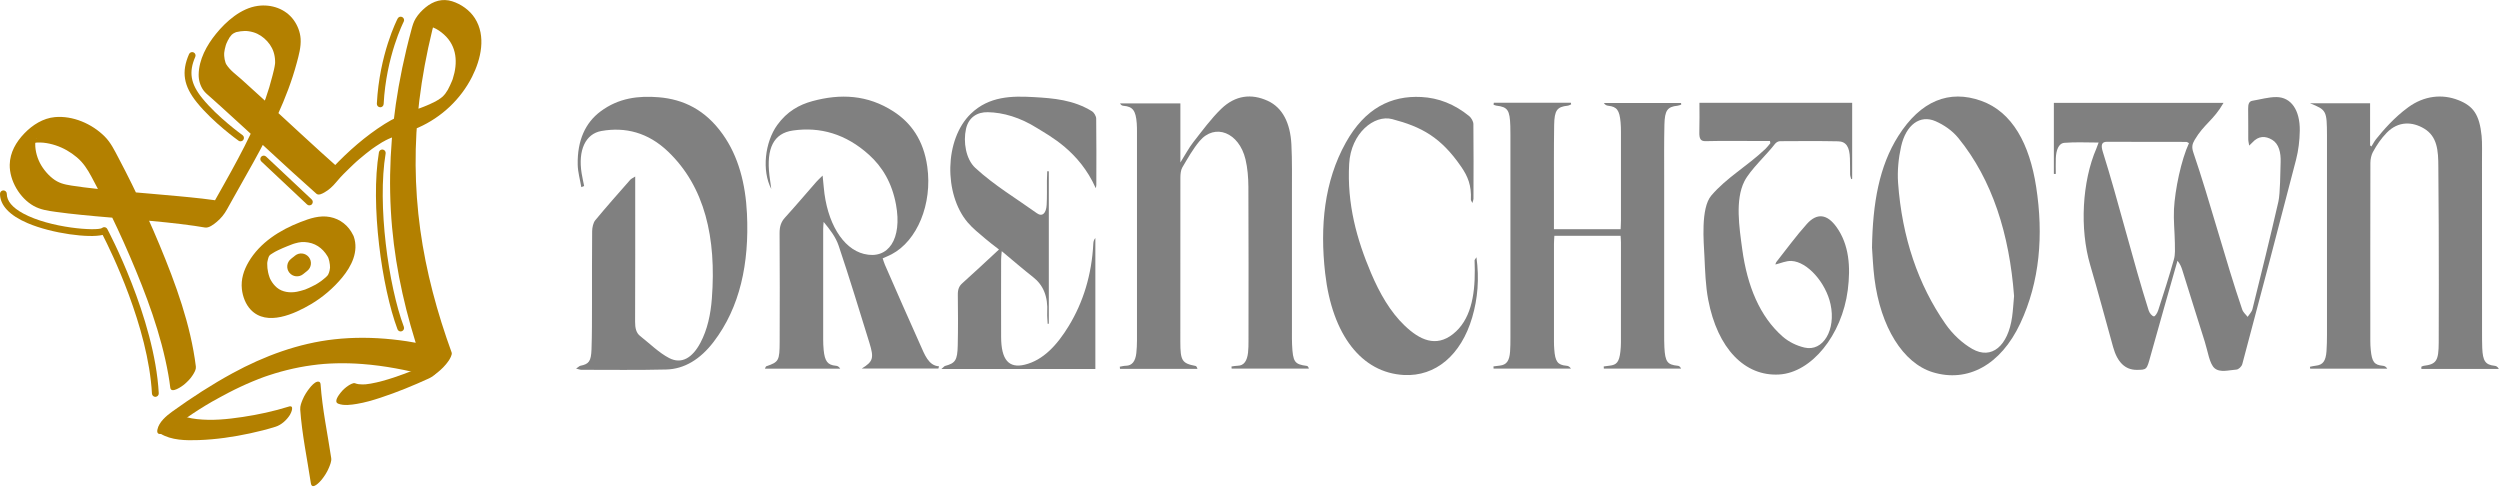
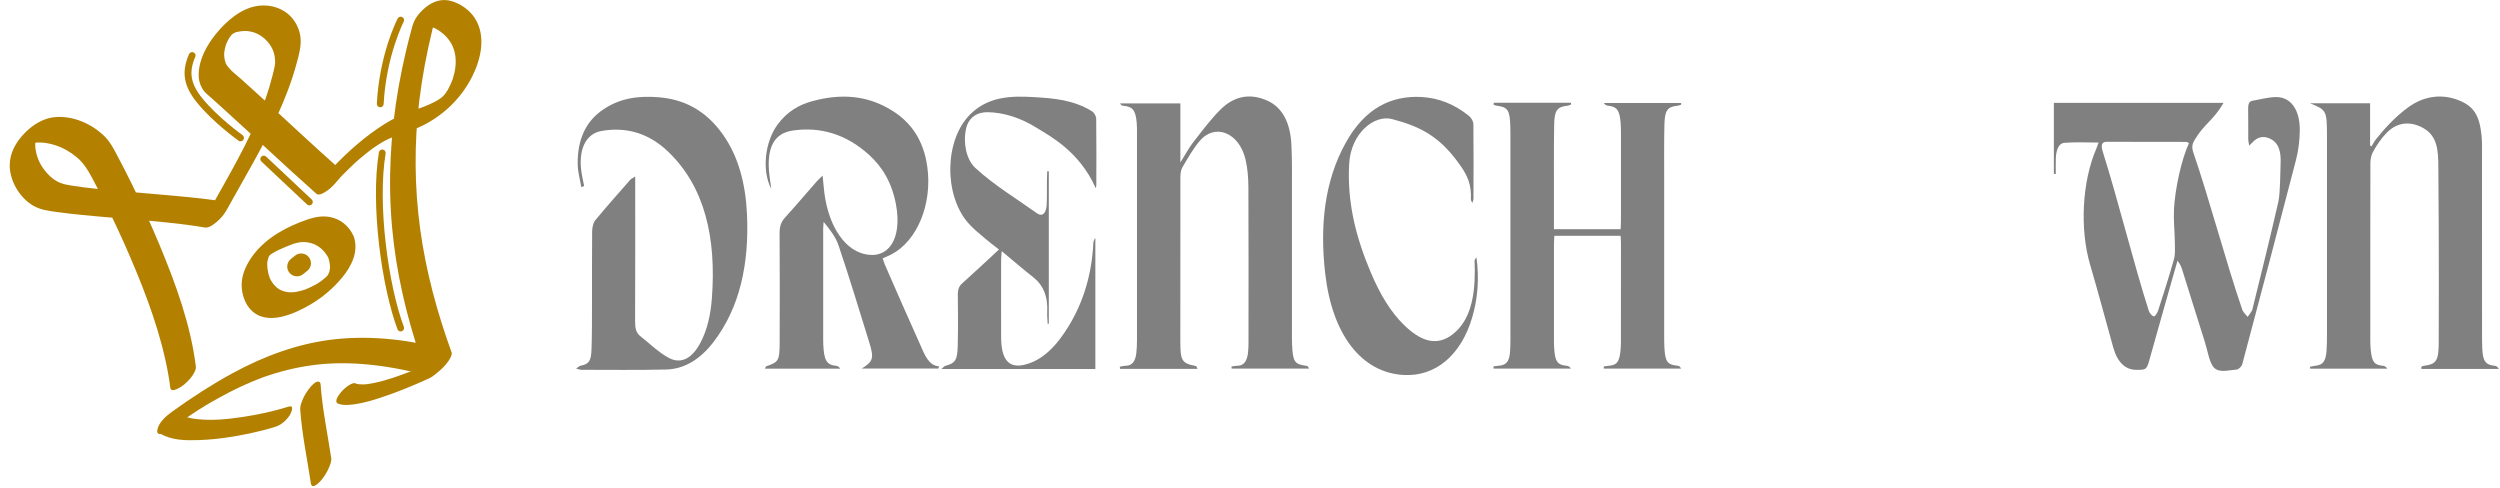
<svg xmlns="http://www.w3.org/2000/svg" fill="none" viewBox="0 0 933 182" height="182" width="933">
  <g clip-path="url(#clip0_41_73)">
    <path fill="#808080" d="M829.83 38.38C826.05 44.96 822.6 46.19 819.04 52.21C818.11 53.78 817.89 54.98 818.56 56.93C824.67 74.8 830.68 97.64 836.79 115.5C837.17 116.62 838.12 117.34 838.81 118.25C839.43 117.29 840.34 116.47 840.62 115.34C843.92 102.02 847.22 88.7 850.29 75.27C851.01 72.14 851 63.87 851.13 60.53C851.26 56.95 850.49 53.7 847.98 52.18C845.46 50.66 842.88 50.63 840.56 53.2C840.26 53.53 839.94 53.81 839.4 54.33C839.25 53.36 839.05 52.67 839.05 51.98C839.02 46.59 839.08 45.97 839.01 40.59C838.99 38.84 839.34 37.81 840.61 37.6C843.6 37.11 846.59 36.21 849.58 36.23C855.04 36.27 858.38 41.09 858.28 48.77C858.23 52.4 857.77 56.19 856.89 59.59C850.31 85.07 843.59 110.47 836.83 135.86C836.57 136.83 835.41 137.88 834.64 137.93C831.88 138.11 828.54 139.17 826.49 137.42C824.57 135.79 823.94 131.03 822.84 127.58C820.01 118.68 817.25 109.75 814.45 100.83C814.1 99.72 813.71 98.63 812.64 97.3C809.28 109.13 805.88 120.93 802.59 132.79C801.16 137.96 801.27 138.03 797.37 138.03C793.117 138.03 790.2 135.2 788.62 129.54C785.77 119.32 783.04 109.03 780.06 98.89C776.09 85.4 777.04 67.73 782.37 55.42C782.64 54.79 782.86 54.11 783.2 53.2C778.8 53.2 774.62 52.96 770.45 53.3C768.22 53.48 767.34 56.12 767.23 59.09C767.16 61.03 767.22 62.98 767.22 64.92C766.98 64.92 766.74 64.92 766.5 64.92V38.38H829.82H829.83ZM816.93 53.42C816.41 53.16 816.2 52.96 815.99 52.96C806.07 52.93 796.15 52.92 786.24 52.92C784.2 52.92 784.05 54.35 784.77 56.65C790.47 74.75 796.14 97.78 801.88 115.85C802.2 116.85 803.09 117.93 803.8 118.07C804.27 118.17 805.12 116.8 805.43 115.84C807.47 109.53 809.51 103.21 811.32 96.76C811.83 94.96 811.69 92.73 811.66 90.71C811.6 86.48 811.12 82.23 811.33 78.04C811.7 70.85 814.02 59.65 816.93 53.41V53.42Z" />
    <path fill="#808080" d="M903.66 136.85C903.94 136.74 904.21 136.57 904.49 136.53C909.25 135.94 910.11 134.69 910.13 127.75C910.17 113.28 910.19 98.81 910.13 84.34C910.1 77.4 909.99 65.72 909.99 62.37C909.99 56.14 909.59 50.93 904.68 47.98C900.33 45.38 895.06 45.1 890.74 49.53C888.62 51.71 887.06 54.02 885.56 56.76C884.99 57.81 884.64 59.39 884.63 60.73C884.58 81.15 884.59 106.88 884.6 127.3C884.6 128.42 884.66 129.54 884.77 130.65C885.2 135.05 886.1 136.2 889.21 136.5C889.8 136.56 890.38 136.72 890.93 137.58H862.16C862.13 137.35 862.1 137.12 862.07 136.88C862.81 136.74 863.55 136.55 864.3 136.47C866.89 136.18 867.98 134.77 868.25 131.06C868.39 129.06 868.42 127.03 868.43 125.01C868.44 100.44 868.43 75.87 868.43 51.31C868.43 51.09 868.43 50.86 868.43 50.64C868.39 41.28 868.26 41.03 862.11 38.55H884.52V54.26C884.68 54.4 884.85 54.54 885.01 54.67C885.59 53.76 886.07 52.78 886.75 51.93C889.32 48.75 893.4 43.93 898.76 40.03C904.74 35.67 911.48 35.01 917.46 37.37C923.02 39.56 925.33 42.73 926.14 50.73C926.39 53.16 926.27 57.7 926.28 60.16C926.3 81.47 926.29 102.79 926.3 124.1C926.3 126.01 926.3 127.92 926.37 129.82C926.57 134.76 927.54 136.13 930.96 136.51C931.52 136.57 932.08 136.79 932.58 137.69H903.65C903.65 137.41 903.65 137.13 903.65 136.85H903.66Z" />
    <path fill="#808080" d="M440.52 38.58V60.64C442.39 57.66 443.69 55.17 445.27 53.15C448.67 48.81 452 44.24 455.77 40.61C461.05 35.52 467.05 34.85 473.12 37.63C478.64 40.16 481.54 45.9 481.95 53.9C482.26 60.04 482.14 66.23 482.15 72.4C482.17 89.67 482.15 106.95 482.15 124.22C482.15 125.68 482.13 127.14 482.2 128.59C482.5 135.1 483.1 135.95 487.67 136.55C487.96 136.59 488.23 136.77 488.48 137.56H459.64C459.62 137.3 459.61 137.03 459.59 136.77C460.38 136.67 461.17 136.5 461.95 136.49C464.27 136.46 465.43 134.62 465.77 131.6C465.93 130.17 465.94 128.69 465.94 127.24C465.95 108.06 466 88.88 465.9 69.7C465.88 66.28 465.59 62.7 464.82 59.48C462.42 49.42 453.41 45.83 447.66 52.67C445.25 55.53 443.25 59.1 441.22 62.53C440.69 63.43 440.52 65 440.52 66.26C440.48 86.67 440.48 107.09 440.5 127.5C440.5 134.66 441.13 135.59 446.17 136.57C446.44 136.62 446.69 136.93 446.89 137.67H417.98C417.96 137.4 417.93 137.12 417.91 136.85C418.67 136.73 419.43 136.51 420.19 136.5C422.47 136.47 423.75 134.84 424.08 131.74C424.24 130.2 424.32 128.62 424.32 127.06C424.33 101.15 424.33 75.24 424.32 49.33C424.32 48.21 424.32 47.08 424.23 45.97C423.87 41.26 422.75 39.79 419.35 39.49C418.89 39.45 418.43 39.36 418 38.6H440.46L440.52 38.58Z" />
    <path fill="#808080" d="M557.49 38.34H586.26C586.29 38.55 586.32 38.75 586.35 38.96C585.91 39.13 585.47 39.4 585.03 39.45C581.12 39.87 580.1 41.1 580.01 46.67C579.87 55.75 579.94 64.84 579.93 73.92C579.93 77.71 579.93 81.5 579.93 85.54H604.82C604.86 84.44 604.94 83.36 604.94 82.28C604.94 71.29 604.94 60.3 604.94 49.3C604.94 48.07 604.91 46.83 604.8 45.61C604.39 41.1 603.42 39.84 600.23 39.47C599.66 39.4 599.09 39.25 598.56 38.45H627.37C627.39 38.65 627.41 38.85 627.43 39.05C626.96 39.19 626.5 39.41 626.03 39.46C622.32 39.84 621.28 41.14 621.16 46.53C621.01 53.03 621.07 59.54 621.07 66.04C621.07 85.56 621.07 105.07 621.07 124.59C621.07 126.27 621.07 127.96 621.15 129.63C621.42 134.99 622.25 136.12 626.11 136.5C626.55 136.54 626.98 136.7 627.37 137.55H598.55C598.54 137.29 598.52 137.02 598.51 136.76C599.24 136.66 599.96 136.54 600.69 136.47C603.38 136.2 604.29 135.04 604.73 131.2C604.85 130.1 604.93 128.97 604.93 127.85C604.95 115.4 604.95 102.95 604.94 90.5C604.94 89.74 604.86 88.98 604.81 88.01H580.09C580.04 89.05 579.94 90.03 579.94 91.01C579.94 103.12 579.94 115.24 579.94 127.35C579.94 128.36 579.97 129.37 580.05 130.37C580.37 134.93 581.32 136.2 584.54 136.49C585.13 136.54 585.71 136.69 586.27 137.55H557.4L557.36 136.74C558.16 136.64 558.96 136.54 559.76 136.44C562.23 136.15 563.31 134.72 563.56 131.21C563.68 129.54 563.69 127.85 563.69 126.17C563.69 100.82 563.69 75.47 563.69 50.12C563.69 49.11 563.69 48.1 563.65 47.09C563.48 41.09 562.68 39.92 558.46 39.43C558.1 39.39 557.75 39.21 557.4 39.09L557.49 38.32V38.34Z" />
    <path fill="#808080" d="M287.84 70.52C284.25 63.64 285.46 53.05 290.08 46.64C293.72 41.59 298.28 39.07 303.2 37.74C313.57 34.92 323.77 35.3 333.52 41.64C339.87 45.77 344.67 52.14 346.07 62.24C348 76.15 342.3 89.88 332.74 94.9C331.71 95.44 330.65 95.86 329.41 96.42C329.73 97.33 329.94 98.13 330.26 98.84C334.61 108.75 338.93 118.7 343.37 128.53C345.04 132.24 346.51 136.5 350.43 136.7C350.36 136.98 350.29 137.26 350.22 137.53H321.62C325.86 134.92 326.23 133.65 324.47 127.96C320.71 115.84 317.02 103.68 313 91.74C311.85 88.32 309.66 85.6 307.38 82.81C307.32 83.71 307.21 84.61 307.21 85.52C307.21 99.21 307.21 112.9 307.21 126.59C307.21 127.93 307.26 129.29 307.39 130.62C307.8 134.82 308.9 136.22 311.87 136.49C312.45 136.54 313.03 136.71 313.57 137.58H285.47C285.74 137.04 285.81 136.75 285.92 136.72C290.65 135.1 290.95 134.65 290.97 127.48C291.01 114.02 291.04 100.55 290.94 87.09C290.92 84.43 291.54 82.75 292.99 81.17C296.94 76.83 300.78 72.29 304.67 67.85C305.26 67.18 305.91 66.61 307 65.53C307.19 67.45 307.32 68.69 307.43 69.94C308.58 83.03 314.47 92.79 322.41 94.76C331.59 97.04 336.74 89.13 334.39 76.36C332.89 68.2 329.26 62.25 324.36 57.81C315.67 49.94 306.05 47.25 295.89 48.71C288.71 49.74 285.96 55.36 287.15 65.44C287.35 67.14 287.61 68.83 287.84 70.52Z" />
    <path fill="#808080" d="M216.95 69.86C216.48 67.07 215.66 64.28 215.6 61.47C215.41 52.4 218.48 45.8 224.08 41.61C230.91 36.5 238.34 35.68 245.87 36.3C254.93 37.05 263.17 40.87 269.76 50.16C275.56 58.33 278.24 68.52 278.77 79.79C279.64 98.26 276.19 114.68 266.31 127.6C261.35 134.09 255.4 137.73 248.64 137.9C238.08 138.16 227.51 138.01 216.94 138.01C216.49 138.01 216.05 137.81 215 137.56C215.89 136.96 216.22 136.59 216.58 136.51C219.76 135.87 220.59 134.9 220.75 130.36C220.95 124.76 220.92 119.15 220.93 113.54C220.95 104.45 220.89 95.36 220.99 86.28C221 84.9 221.42 83.08 222.12 82.24C226.4 77.06 230.82 72.1 235.21 67.1C235.6 66.66 236.14 66.48 237.06 65.88C237.06 67.7 237.06 68.99 237.06 70.27C237.06 86.87 237.09 103.48 237.02 120.08C237.01 122.47 237.43 124.24 238.9 125.4C242.48 128.21 245.9 131.63 249.7 133.61C254.36 136.04 258.4 133.57 261.4 127.92C264.01 123.01 265.22 117.33 265.67 111.36C267.38 88.85 263.09 69.72 249.29 56.54C241.82 49.41 233.34 47.32 224.46 48.88C218.47 49.93 215.67 56.12 217.07 64.7C217.33 66.29 217.69 67.85 218 69.42C217.65 69.56 217.3 69.71 216.95 69.85V69.86Z" />
-     <path fill="#808080" d="M660.57 52.62C658.85 52.62 657.12 52.62 655.4 52.62C649.12 52.62 642.85 52.52 636.57 52.68C634.64 52.73 634.12 51.8 634.19 49.21C634.31 43.96 634.23 43.9 634.23 38.37H691.23V66.72C691.11 66.77 690.99 66.82 690.87 66.87C690.73 66.27 690.47 65.67 690.46 65.07C690.41 61.82 690.48 62.35 690.39 59.1C690.27 54.83 688.98 52.81 686 52.74C678.77 52.59 671.54 52.64 664.31 52.69C663.67 52.69 662.87 53.11 662.4 53.73C659.57 57.5 653.14 63.39 650.99 67.69C647.53 74.61 649.07 84.73 650.21 93.07C652.09 106.78 656.75 118.09 665.25 125.57C667.66 127.69 670.61 129.05 673.44 129.71C680.4 131.35 685.23 123.08 683.16 113.55C681.41 105.5 674.54 97.68 668.57 97.39C666.61 97.29 664.62 98.23 662.58 98.71C662.66 98.49 662.72 98.05 662.91 97.81C666.69 93.03 670.34 88 674.33 83.57C678.15 79.33 681.93 79.89 685.41 84.77C690.11 91.35 690.69 99.66 689.59 108.24C687.41 125.15 676.01 139.04 664.02 139.76C651.16 140.54 640.98 130.07 637.51 111.89C636.51 106.66 636.35 101.07 636.09 95.62C635.84 90.41 634.65 77.7 638.65 72.99C644.38 66.26 651.92 62.14 658.88 55.55C659.55 54.91 660.09 54.16 660.69 53.46C660.65 53.19 660.6 52.91 660.56 52.64L660.57 52.62Z" />
    <path fill="#808080" d="M351.35 137.69C352.2 136.97 352.43 136.64 352.7 136.57C356.53 135.54 357.31 134.47 357.43 128.89C357.57 122.61 357.54 116.33 357.46 110.05C357.43 108 357.91 106.8 359.13 105.71C363.61 101.7 368.03 97.54 372.82 93.11C370.89 91.6 369.24 90.41 367.67 89.04C365.44 87.11 363.1 85.33 361.11 82.98C352.2 72.42 352.42 52 362.32 42.44C369.13 35.86 377.66 35.78 385.65 36.23C393.26 36.66 400.58 37.25 407.56 41.54C408.25 41.96 409.09 43.32 409.1 44.26C409.21 55.25 409.17 58.08 409.15 69.07C409.15 69.55 408.97 70.04 408.93 70.22C402.78 56.35 391.63 50.69 387.11 47.84C380.73 43.82 374.38 41.97 368.63 41.87C364.73 41.8 361.49 43.76 360.52 48.07C359.42 52.95 360.45 59.38 363.96 62.64C371 69.15 379.26 74.05 386.97 79.58C388.94 80.99 390.43 79.67 390.61 76.49C390.79 73.48 390.68 70.44 390.71 67.41C390.72 66.24 390.79 65.07 390.83 63.9C391.03 63.91 391.23 63.92 391.42 63.94V120.78C391.28 120.81 391.14 120.84 390.99 120.87C390.93 119.46 390.75 118.04 390.82 116.65C391.15 110.58 389.31 106.37 385.59 103.45C381.73 100.42 377.96 97.15 373.85 93.73C373.74 95.17 373.62 96 373.62 96.84C373.61 106.49 373.58 116.14 373.62 125.78C373.65 134.26 376.46 137.55 382.43 136.1C389.29 134.44 394.48 128.84 398.87 121.64C404.25 112.81 407.43 102.58 408.03 90.87C408.07 90.16 408.23 89.47 408.79 88.82V137.71H351.33L351.35 137.69Z" />
-     <path fill="#808080" d="M698.63 92.52C698.88 75.76 701.33 61.99 708.45 50.75C716.79 37.6 727.41 33.36 739.37 37.62C751.05 41.78 757.44 53.78 759.9 69.76C762.67 87.71 761.29 105.11 753.94 120.75C746.65 136.25 734.28 142.91 721.28 138.91C710.23 135.51 701.82 122.07 699.54 103.89C698.99 99.49 698.83 94.99 698.64 92.52H698.63ZM751.65 110.48C749.91 87.45 743.6 67.2 730.89 51.55C728.52 48.64 725.38 46.57 722.35 45.24C716.57 42.7 711.31 46.55 709.49 54.68C708.53 58.94 708.05 63.77 708.36 68.19C709.83 88.63 715.88 106.29 726.04 120.88C728.79 124.83 732.39 128.12 736.04 130.21C743.29 134.37 749.4 129.09 750.92 118.24C751.26 115.84 751.38 113.38 751.65 110.48Z" />
    <path fill="#808080" d="M551.01 95.98C552.11 104.11 551.49 111.42 549.42 118.47C545.27 132.58 535.71 140.56 523.96 139.95C508.27 139.13 497.19 125.17 494.55 101.97C492.56 84.44 494.2 67.67 502.26 53.22C509.42 40.37 519.16 35.61 530.45 36.2C536.83 36.53 542.83 38.84 548.36 43.38C549.05 43.95 549.86 45.3 549.87 46.3C549.97 57.85 549.93 62.66 549.9 74.21C549.9 74.59 549.71 74.96 549.49 75.77C549.19 75.09 548.91 74.76 548.93 74.46C549.2 69.17 547.76 65.78 545.34 62.26C537.72 51.16 530.5 47.33 519.56 44.45C512.9 42.69 504.15 49.67 503.51 61.15C502.67 76.14 506.35 89.36 511.66 101.87C514.91 109.53 518.87 116.4 524.17 121.47C529.79 126.86 535.86 129.73 542.26 124.67C548.75 119.54 550.45 110.65 550.39 100.81C550.39 99.58 550.32 98.36 550.31 97.13C550.31 96.98 550.49 96.83 551.02 96L551.01 95.98Z" />
  </g>
  <g clip-path="url(#clip1_41_73)">
    <path fill="#B38000" d="M107.74 151.75C102.15 153.49 96.38 154.74 90.59 155.61C84.8 156.48 79.18 157.04 73.51 156.41C72.23 156.27 70.95 156.06 69.7 155.72C68.56 155.41 67.83 155.12 66.94 154.57C64.39 152.97 57.97 160.64 59.75 161.76C63.92 164.38 69.45 164.4 74.19 164.24C80.62 164.02 87.03 163.08 93.32 161.73C96.52 161.04 99.7 160.24 102.83 159.26C105.01 158.58 107.03 156.73 108.22 154.8C108.71 154 109.98 151.04 107.74 151.74V151.75Z" />
    <path fill="#B38000" d="M112.04 152.8C112.71 162.18 114.63 171.16 116.01 180.33C116.43 183.12 119.44 179.78 120.1 178.95C121.09 177.69 122.05 176.26 122.73 174.6C123.13 173.62 123.79 172.17 123.61 170.96C122.24 161.79 120.31 152.81 119.64 143.43C119.56 142.37 118.81 142.32 118.29 142.48C117.34 142.76 116.26 143.91 115.56 144.81C114.57 146.07 113.61 147.5 112.93 149.16C112.5 150.22 111.96 151.5 112.05 152.8H112.04Z" />
    <path fill="#B38000" d="M126.2 150.65C128.35 151.48 130.97 151.09 133.18 150.73C136.2 150.23 139.15 149.37 142.05 148.41C148.19 146.39 154.19 143.92 160.07 141.23C162.16 140.27 164.21 138.24 165.16 136.14C165.4 135.61 165.8 134.68 165.3 134.17C164.8 133.66 163.82 134.09 163.33 134.31C157.87 136.81 152.21 139.16 146.96 140.89C144.15 141.81 141.29 142.65 138.37 143.16C137.75 143.27 137.13 143.35 136.51 143.42C136.39 143.43 135.85 143.48 135.27 143.47C134.31 143.47 133.35 143.37 132.46 143.02C131.83 142.77 130.46 143.63 130.03 143.9C128.97 144.58 127.91 145.55 127.13 146.54C126.45 147.4 124.45 149.96 126.21 150.64L126.2 150.65Z" />
    <path fill="#B38000" d="M73.1 136.84C71.17 121.18 65.58 105.96 59.56 91.46C56.37 83.78 52.91 76.22 49.24 68.76C47.62 65.48 45.96 62.22 44.25 58.99C42.74 56.14 41.37 53.23 39.06 50.93C34.33 46.2 27.19 43.09 20.46 43.71C16.08 44.11 12.11 46.64 9.11 49.76C5.99 53.01 3.73 56.87 3.63 61.45C3.51 67.41 7.37 73.94 12.55 76.84C15.1 78.27 17.84 78.65 20.68 79.05C23.83 79.5 27 79.85 30.17 80.17C44.3 81.61 58.54 82.28 72.61 84.29C73.91 84.48 75.21 84.68 76.5 84.91C77.96 85.17 79.76 83.73 80.77 82.9C82.42 81.56 83.71 79.96 84.73 78.11C85.52 76.67 86.32 75.24 87.13 73.81C87.5 73.15 87.87 72.5 88.24 71.84C87.67 72.86 88.41 71.54 88.47 71.43C88.69 71.03 88.92 70.64 89.14 70.24C90.93 67.07 92.73 63.9 94.49 60.71C97.75 54.83 100.89 48.88 103.67 42.76C106.49 36.55 108.96 30.13 110.73 23.54C111.52 20.6 112.39 17.53 112.19 14.45C112.03 11.98 111.07 9.51 109.63 7.52C106.56 3.26 101.26 1.49 96.18 2.2C89.95 3.07 84.41 7.94 80.6 12.64C77.13 16.92 74.23 22.19 74.14 27.82C74.11 29.85 74.68 31.89 75.83 33.57C76.57 34.64 77.61 35.44 78.57 36.29C79.93 37.51 81.3 38.73 82.65 39.95C94.52 50.66 106.1 61.69 118.07 72.29C118.93 73.05 120.33 72.23 121.11 71.79C122.74 70.87 124.12 69.59 125.32 68.16C125.91 67.45 126.53 66.75 127.14 66.06C127.61 65.52 126.6 66.65 126.65 66.6C126.83 66.42 127 66.22 127.18 66.03C127.54 65.65 127.9 65.26 128.27 64.89C129.69 63.42 131.2 62.06 132.65 60.63C131.26 62 132.61 60.67 132.93 60.39C133.29 60.07 133.65 59.76 134.02 59.44C134.85 58.73 135.68 58.04 136.53 57.36C137.26 56.78 138 56.22 138.74 55.65C139.38 55.16 137.79 56.33 138.44 55.87C138.6 55.76 138.75 55.65 138.91 55.53C139.37 55.2 139.83 54.88 140.3 54.57C141 54.1 141.7 53.64 142.42 53.21C142.76 53 143.12 52.82 143.45 52.6C142.19 53.42 143.54 52.57 143.86 52.4C144.53 52.06 145.2 51.74 145.9 51.46C146.2 51.34 146.5 51.22 146.8 51.11C146.93 51.06 147.06 51.01 147.19 50.96C148.08 50.62 146.55 51.18 147.08 51C150.13 49.92 153.22 48.9 156.18 47.59C164.77 43.77 171.92 37.07 176.17 28.67C179.51 22.07 181.49 13.44 177.21 6.78C175.3 3.8 172.1 1.54 168.74 0.48C165.12 -0.66 161.74 0.37 158.84 2.74C157.44 3.89 156.11 5.29 155.16 6.84C154.35 8.15 153.96 9.51 153.57 10.97C152.9 13.44 152.27 15.92 151.67 18.41C150.56 23.05 149.59 27.71 148.76 32.41C145.72 49.71 144.74 67.4 146.33 84.91C147.83 101.44 151.61 117.68 156.93 133.39C157.61 135.39 158.31 137.38 159.03 139.37L167.7 130.7C153.69 126.97 139.26 125.03 124.78 126.63C111.41 128.11 98.6 132.85 86.83 139.26C79.01 143.52 71.55 148.37 64.32 153.57C62.12 155.15 59.32 157.49 58.75 160.3C58.18 163.11 61.42 161.73 62.58 160.9C68.66 156.52 74.92 152.1 81.54 148.57C80.75 148.99 81.31 148.7 81.74 148.46C82.13 148.24 82.53 148.02 82.93 147.81C83.72 147.38 84.5 146.96 85.3 146.55C86.8 145.77 88.31 145.02 89.84 144.31C91.28 143.64 92.73 142.99 94.2 142.38C94.92 142.08 95.65 141.78 96.38 141.5C96.77 141.35 97.16 141.2 97.55 141.05C97.75 140.98 98.76 140.6 98.37 140.74C97.98 140.88 98.98 140.53 99.2 140.45C99.53 140.33 99.87 140.22 100.21 140.11C100.99 139.85 101.78 139.6 102.56 139.36C104.07 138.9 105.59 138.48 107.12 138.1C110.17 137.34 113.26 136.74 116.38 136.32C119.66 135.87 122.16 135.68 125.45 135.59C128.71 135.51 131.98 135.6 135.24 135.85C143.58 136.48 151.82 138.09 159.89 140.24C161.63 140.7 164.39 138.15 165.41 137.09C166.16 136.32 166.86 135.49 167.46 134.6C167.82 134.06 168.85 132.37 168.56 131.57C163.16 116.71 159 101.39 156.84 85.71C154.65 69.77 154.54 53.57 156.48 37.59C157.55 28.75 159.2 19.99 161.3 11.34C161.85 9.09 162.43 6.85 163.03 4.61C163.18 4.07 163.95 2.06 162.99 4.07C162.03 6.08 160.47 7.66 158.62 8.87C156.85 10.03 157.36 9.64 157.77 9.46C157.73 9.48 156.67 9.72 157.25 9.65C157.34 9.64 157.44 9.6 157.53 9.58C157.62 9.56 157.74 9.55 157.83 9.52C158.39 9.35 157.45 9.46 157.76 9.52C159.11 9.77 160.35 9.75 161.67 10.27C163.15 10.85 164.51 11.82 165.69 12.88C170.58 17.26 170.9 23.48 168.98 29.42C168.72 30.23 168.84 29.84 168.9 29.66C168.82 29.88 168.73 30.09 168.64 30.31C168.43 30.83 168.2 31.34 167.96 31.85C167.72 32.36 167.46 32.82 167.23 33.31C166.98 33.85 167.37 33.09 167.39 33.05C167.27 33.34 167.04 33.64 166.87 33.91C166.63 34.29 166.37 34.67 166.12 35.04C165.52 35.93 166.93 34.02 166.02 35.15C165.7 35.54 164.69 36.54 166.1 35.13C165.77 35.46 165.45 35.8 165.12 36.13C164.32 36.93 166.23 35.21 165.36 35.91C165.06 36.16 164.76 36.41 164.45 36.65C163.36 37.53 165.33 36.07 164.49 36.62C164.13 36.86 163.77 37.1 163.41 37.33C163.26 37.42 162.13 38.08 162.89 37.66C163.66 37.24 162.54 37.84 162.36 37.94C161.67 38.3 160.96 38.63 160.25 38.95C159.6 39.24 158.93 39.51 158.27 39.78C157.94 39.91 157.61 40.04 157.28 40.16C157.14 40.21 157 40.26 156.86 40.32C156.32 40.54 157.84 39.97 156.91 40.3C155.63 40.76 154.35 41.2 153.08 41.66C149.71 42.88 146.6 44.35 143.56 46.26C136.46 50.73 129.95 56.44 124.2 62.53C122.69 64.13 121.21 65.76 119.8 67.45L127.05 63.32C117.15 54.55 107.51 45.49 97.76 36.55C95.24 34.24 92.71 31.94 90.16 29.65C88.22 27.91 85.87 26.29 84.47 24.05C84.42 23.97 84.18 23.49 84.34 23.84C84.27 23.69 84.21 23.52 84.16 23.37C84.02 22.97 83.91 22.55 83.83 22.13C83.75 21.71 83.7 21.26 83.67 20.83C83.65 20.56 83.65 20.29 83.66 20.02C83.66 19.86 83.75 19.06 83.66 19.76C83.78 18.81 83.97 17.87 84.25 16.95C84.31 16.76 84.37 16.57 84.43 16.38C84.09 17.46 84.39 16.5 84.48 16.28C84.7 15.76 84.95 15.26 85.19 14.75C85.43 14.24 85.77 14.24 85.06 14.96C85.18 14.84 85.29 14.58 85.38 14.42C85.66 13.98 85.98 13.56 86.25 13.12C85.23 14.79 86.17 13.29 86.5 12.88C87.28 11.93 85.33 14.07 86.2 13.21C86.42 13 86.65 12.78 86.86 12.56C85.39 14.19 86.52 12.9 86.99 12.51C87.71 11.92 86.52 12.87 86.47 12.89C86.72 12.78 86.98 12.56 87.21 12.4C87.9 11.93 86.88 12.6 86.8 12.62C87.05 12.55 87.33 12.35 87.57 12.24C87.74 12.16 87.92 12.09 88.09 12.01C88.85 11.66 87.21 12.2 88.24 11.97C90.41 11.49 92.15 11.34 94.54 12.04C96.54 12.63 98.31 13.84 99.72 15.39C101.17 16.98 102.11 18.81 102.48 20.93C102.58 21.48 102.64 22.04 102.66 22.6C102.69 23.25 102.68 23.53 102.64 23.84C102.46 25.3 102.07 26.74 101.71 28.16C100.16 34.34 98.35 39.25 95.84 44.96C93.02 51.39 89.76 57.63 86.38 63.78C85.53 65.32 84.68 66.85 83.82 68.38C83.63 68.71 83.45 69.04 83.26 69.38C83.15 69.57 82.36 70.98 82.91 70.01C82.5 70.74 82.09 71.46 81.68 72.19C79.8 75.52 77.92 78.84 76.07 82.19C78.81 79.92 81.56 77.66 84.3 75.39C78.48 74.34 72.56 73.78 66.68 73.22C59.54 72.55 52.4 71.98 45.26 71.34C39.04 70.78 32.8 70.22 26.63 69.25C23.84 68.81 21.8 68.3 19.62 66.57C17.44 64.84 15.51 62.33 14.47 59.92C13.89 58.59 13.48 57.16 13.28 55.73C13.19 55.09 13.14 54.44 13.15 53.79C13.15 53.61 13.15 53.43 13.17 53.25C13.17 53.29 13.11 53.79 13.17 53.42C13.23 53.05 13.27 52.72 13.34 52.37C13.36 52.27 13.63 51.58 13.58 51.48C13.71 51.71 13.22 52.3 13.48 51.78C13.56 51.63 13.63 51.46 13.7 51.31C13.77 51.16 14.02 50.69 13.62 51.43C13.02 52.55 14.18 50.77 13.26 51.97C12.65 52.76 12.99 52.34 13.12 52.17C13.74 51.39 12.08 53.27 12.62 52.73C13.1 52.25 11.74 53.53 11.88 53.41C12.54 52.83 11.33 53.82 11.3 53.83C11.41 53.78 11.69 53.6 11.76 53.54C11.76 53.54 10.73 54.03 11.19 53.87C11.21 53.87 12.06 53.47 12.06 53.48C12.08 53.54 11.02 53.78 11.81 53.59C11.99 53.55 12.17 53.49 12.35 53.45C12.72 53.36 13.09 53.29 13.46 53.24C13.6 53.22 13.74 53.21 13.89 53.19C14.39 53.13 13.41 53.2 13.92 53.19C14.67 53.17 15.41 53.18 16.15 53.25C17.72 53.4 19.27 53.75 20.76 54.24C23.65 55.19 26.34 56.74 28.67 58.7C31.11 60.75 32.65 63.19 34.14 65.96C35.74 68.94 37.3 71.94 38.82 74.96C42.25 81.78 45.49 88.7 48.5 95.72C54.57 109.88 60.14 124.63 62.83 139.86C63.11 141.46 63.36 143.07 63.55 144.69C63.85 147.08 67.99 144.12 68.68 143.54C69.92 142.49 71.13 141.3 71.98 139.91C72.52 139.03 73.21 137.95 73.08 136.88L73.1 136.84Z" />
    <path fill="#B38000" d="M131.75 87.69C130.07 84.2 126.97 81.72 123.14 80.99C119.31 80.26 115.65 81.5 112.11 82.88C104.49 85.83 97.03 90.51 92.8 97.72C90.96 100.86 89.87 104.24 90.27 107.9C90.57 110.65 91.66 113.58 93.59 115.6C99.61 121.92 109.96 117.12 116.08 113.51C120.44 110.94 124.48 107.47 127.7 103.57C131.22 99.3 133.93 93.84 132.03 88.28C131.27 86.06 127.87 88.61 126.9 89.43C125.66 90.48 124.45 91.67 123.6 93.06C123.14 93.81 122.19 95.17 122.5 96.09C122.8 96.98 123.04 97.89 123.12 98.84C123.2 99.79 123.2 100.01 123.02 100.88C122.98 101.06 122.66 102.17 122.82 101.7C122.98 101.23 122.61 102.16 122.54 102.31C121.98 103.46 122.95 101.76 122.43 102.52C122.33 102.66 122.23 102.81 122.14 102.96C121.75 103.57 122.99 101.91 122.31 102.72C122.2 102.85 122.08 102.99 121.97 103.13C121.54 103.68 122.56 102.5 122.51 102.54C122.2 102.82 121.93 103.15 121.63 103.44C120.61 104.42 122.55 102.67 121.69 103.39C121.33 103.7 120.97 104 120.6 104.3C120.33 104.52 120.06 104.74 119.78 104.95C119.66 105.04 119.46 105.15 119.37 105.27C119.29 105.38 120.65 104.37 120.21 104.65C119.71 104.97 119.24 105.32 118.74 105.64C118.44 105.83 118.13 106.01 117.83 106.2C117.08 106.66 118.83 105.66 117.68 106.28C116.92 106.69 116.16 107.07 115.37 107.42C114.96 107.6 114.54 107.78 114.12 107.95C113.4 108.25 114.42 107.88 113.67 108.12C112.72 108.42 111.77 108.69 110.8 108.88C108.22 109.37 105.39 109.04 103.35 107.35C102.43 106.58 101.67 105.62 101.09 104.58C100.72 103.9 100.79 104.05 100.53 103.32C100.34 102.77 100.18 102.22 100.06 101.65C99.83 100.6 99.71 99.52 99.73 98.45C99.73 98.24 99.75 98.03 99.75 97.83C99.75 98.73 99.73 98.05 99.77 97.8C99.9 97.12 100.06 96.46 100.28 95.8C100.05 96.49 100.2 96.05 100.38 95.67C100.44 95.55 100.66 95.21 100.66 95.12C100.66 95.14 100.07 96.03 100.39 95.62C100.71 95.21 101.44 94.46 100.25 95.72C100.45 95.51 101.29 94.5 100.46 95.41C99.63 96.32 100.53 95.36 100.73 95.16C101.45 94.42 99.39 96.27 100.5 95.38C100.74 95.19 100.98 95 101.21 94.81C101.77 94.35 100.1 95.58 100.71 95.18C100.88 95.07 101.04 94.95 101.21 94.84C101.75 94.48 102.33 94.18 102.86 93.82C101.6 94.67 102.5 94.03 102.86 93.85C103.2 93.67 103.54 93.51 103.88 93.34C104.98 92.81 106.1 92.33 107.23 91.88C107.74 91.68 108.25 91.48 108.77 91.28C109.01 91.19 109.24 91.1 109.48 91.01C109.55 90.99 109.83 90.88 109.5 91C109.03 91.17 109.99 90.85 110.08 90.83C111.94 90.3 113.14 90.18 115.04 90.49C118.61 91.07 121.26 93.51 122.8 96.71C123.75 98.69 133.52 91.31 131.79 87.72L131.75 87.69Z" />
    <path fill="#B38000" d="M108.558 96.649C106.99 97.907 106.738 100.198 107.996 101.766C109.254 103.334 111.545 103.586 113.113 102.328L114.681 101.071C116.249 99.813 116.501 97.522 115.243 95.954C113.985 94.385 111.695 94.134 110.126 95.391L108.558 96.649Z" />
-     <path fill="#B38000" d="M57.98 148.11C57.31 148.11 56.75 147.58 56.71 146.91C55.36 122.02 41.23 93.34 38.31 87.67C33.41 88.92 19.54 87.21 10.33 83.29C3.57 80.41 0 76.62 0 72.33C0 71.63 0.57 71.06 1.27 71.06C1.97 71.06 2.54 71.63 2.54 72.33C2.54 74.99 4.59 77.45 8.63 79.65C18.72 85.14 36.11 86.31 38.06 85.11C38.34 84.85 38.73 84.74 39.11 84.8C39.5 84.86 39.84 85.1 40.03 85.45C40.21 85.78 57.73 118.58 59.25 146.76C59.29 147.46 58.75 148.06 58.05 148.1C58.03 148.1 58 148.1 57.98 148.1V148.11ZM38.04 85.13C38.04 85.13 38.04 85.13 38.03 85.14C38.03 85.14 38.03 85.14 38.04 85.13Z" />
    <path fill="#B38000" d="M89.77 52.75C89.51 52.75 89.26 52.67 89.03 52.51C88.64 52.23 79.51 45.68 73.52 38.29C68.5 32.09 67.64 26.84 70.55 20.2C70.83 19.56 71.58 19.26 72.22 19.54C72.86 19.82 73.16 20.57 72.88 21.21C70.38 26.93 71.11 31.27 75.5 36.68C81.26 43.8 90.42 50.37 90.51 50.43C91.08 50.84 91.21 51.63 90.81 52.2C90.56 52.55 90.17 52.73 89.77 52.73V52.75Z" />
    <path fill="#B38000" d="M115.46 76.65C115.15 76.65 114.83 76.54 114.59 76.3L97.55 60.28C97.04 59.8 97.01 58.99 97.49 58.48C97.97 57.97 98.78 57.94 99.29 58.42L116.33 74.44C116.84 74.92 116.87 75.73 116.39 76.24C116.14 76.51 115.8 76.64 115.46 76.64V76.65Z" />
    <path fill="#B38000" d="M149.53 123.7C149.02 123.7 148.53 123.38 148.34 122.87C142.47 107.21 138.18 76.25 141.41 56.86C141.53 56.17 142.18 55.7 142.87 55.81C143.56 55.93 144.03 56.58 143.92 57.27C140.75 76.27 144.96 106.62 150.72 121.97C150.97 122.63 150.63 123.36 149.98 123.61C149.83 123.67 149.68 123.69 149.53 123.69V123.7Z" />
    <path fill="#B38000" d="M141.91 40.03C141.91 40.03 141.87 40.03 141.84 40.03C141.14 39.99 140.6 39.4 140.64 38.69C141.6 20.25 148.13 7.45 148.41 6.91C148.73 6.29 149.5 6.04 150.12 6.37C150.74 6.69 150.99 7.46 150.67 8.08C150.6 8.21 144.11 20.97 143.18 38.83C143.14 39.51 142.58 40.04 141.91 40.04V40.03Z" />
  </g>
  <defs>
    <clipPath id="clip0_41_73">
      <rect transform="translate(215 36)" fill="white" height="104.04" width="717.59" />
    </clipPath>
    <clipPath id="clip1_41_73">
      <rect fill="white" height="181.42" width="179.66" />
    </clipPath>
  </defs>
</svg>